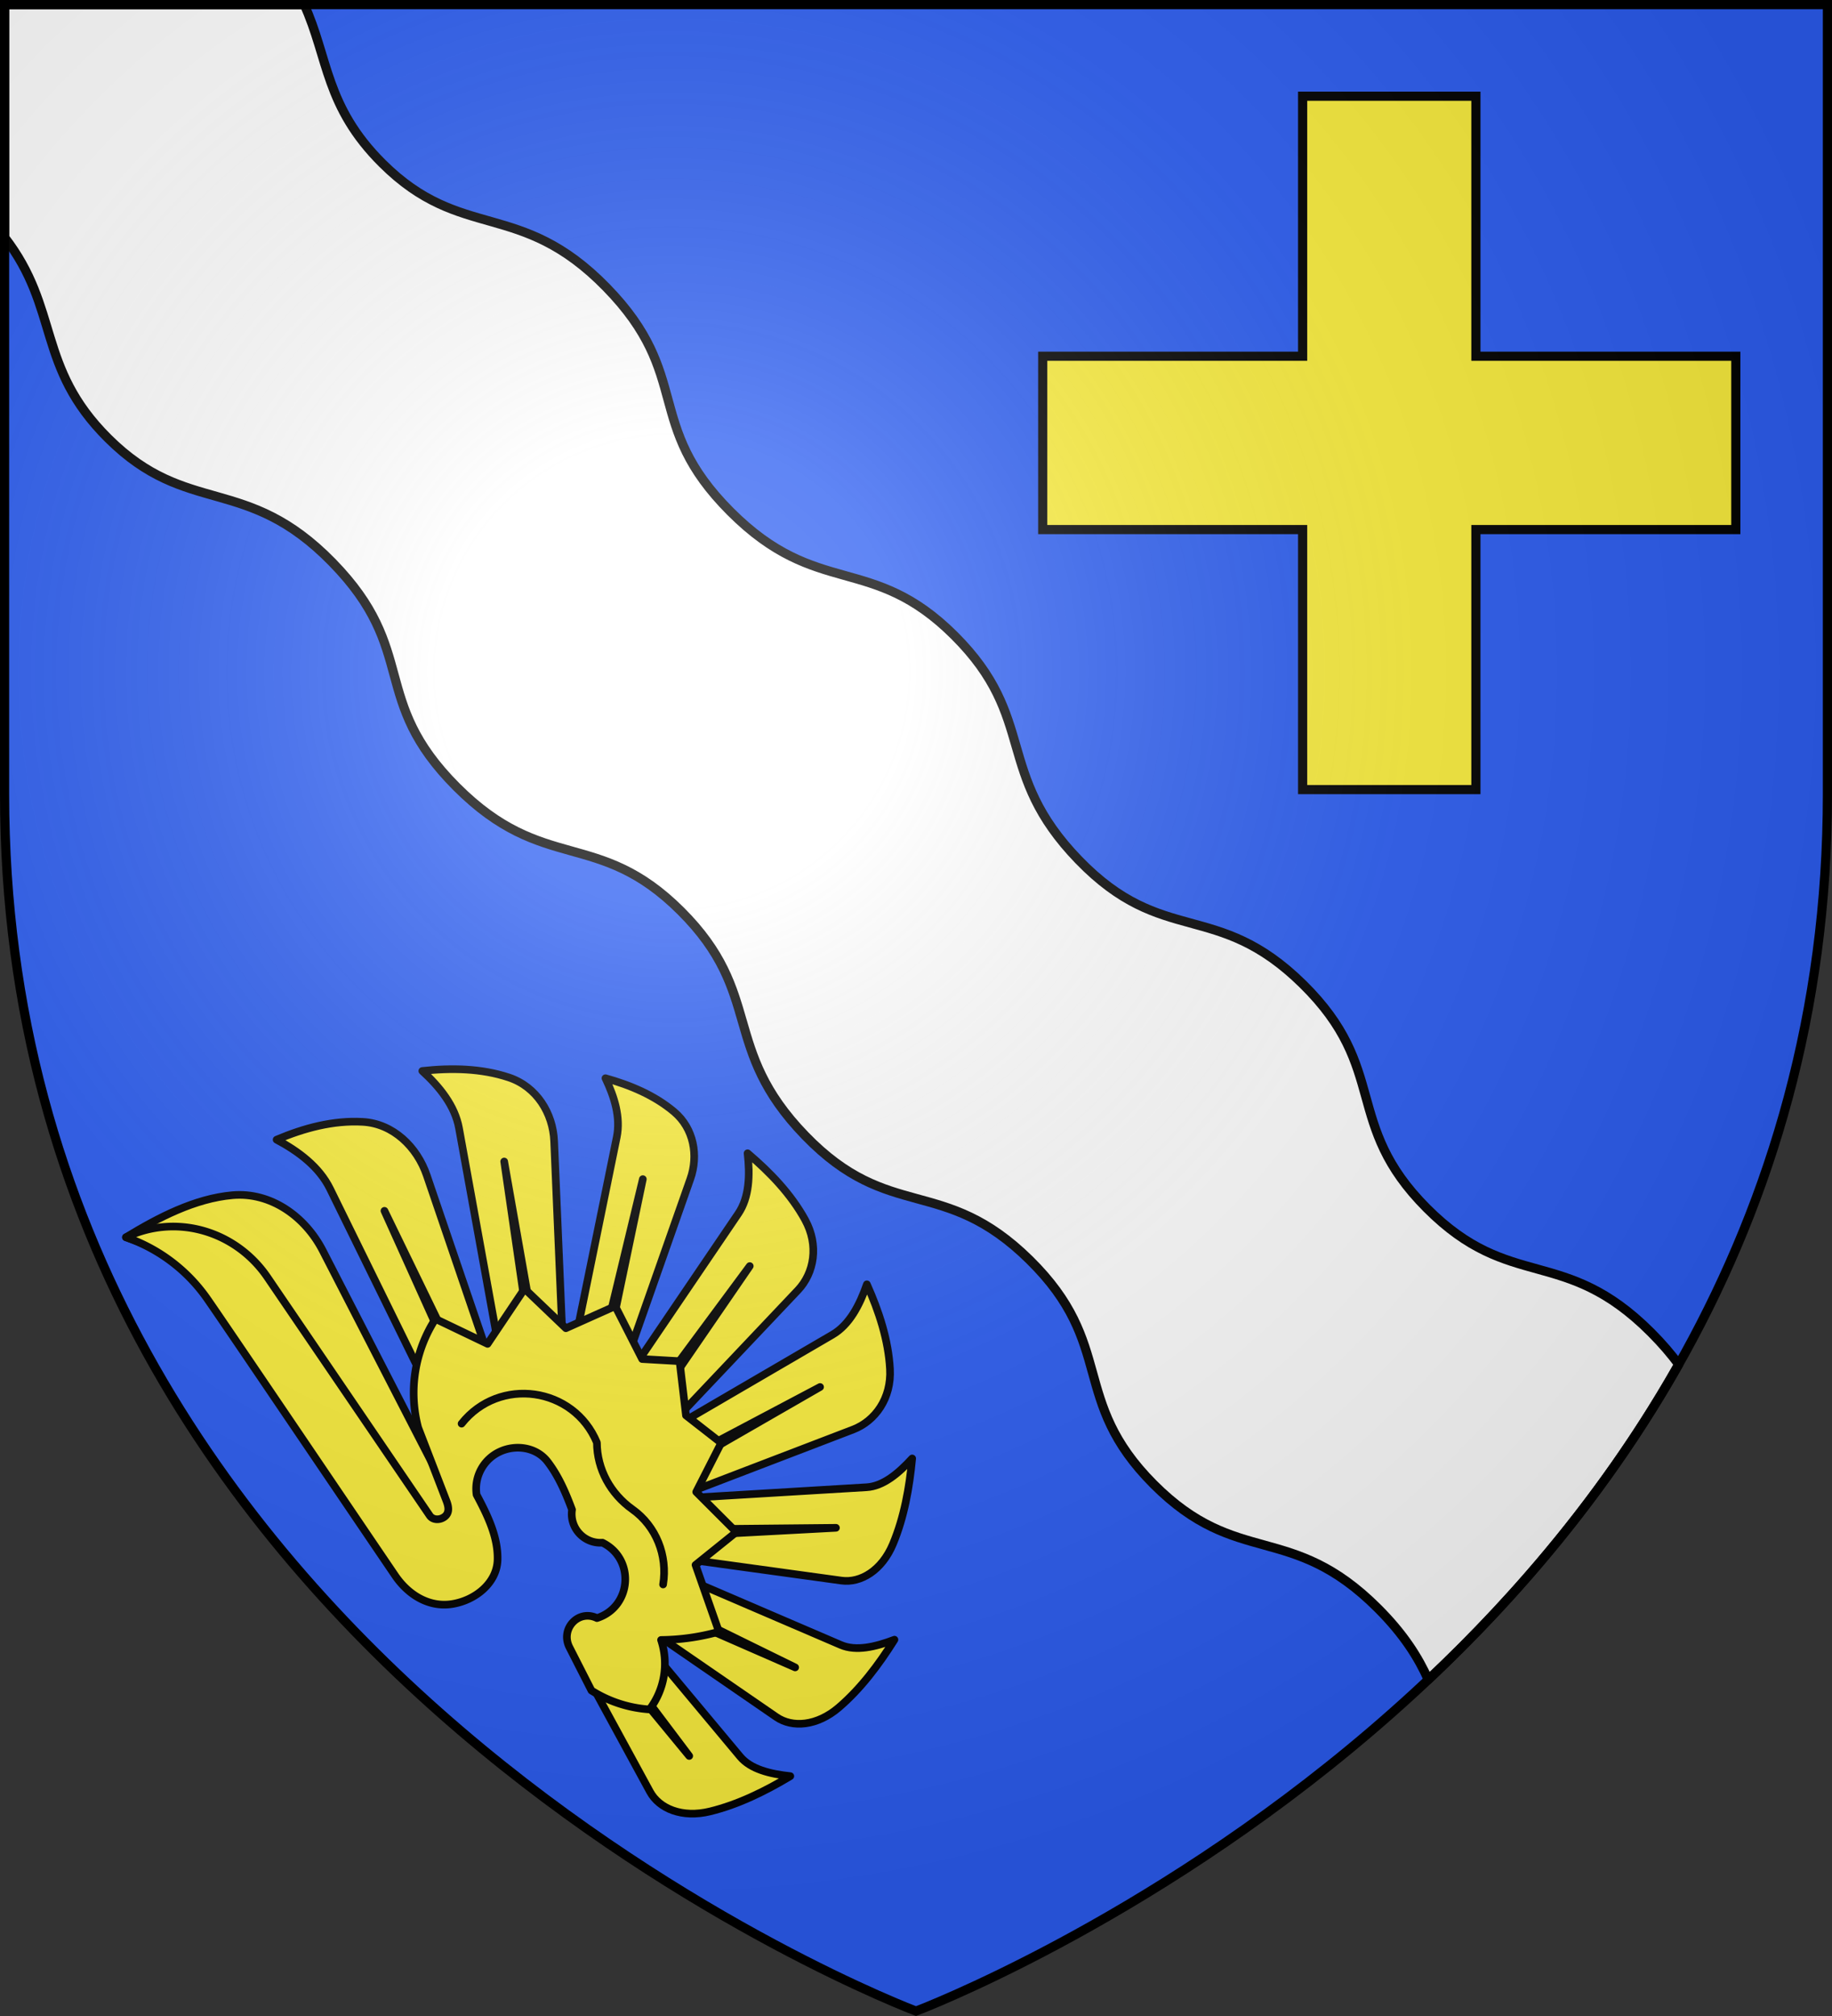
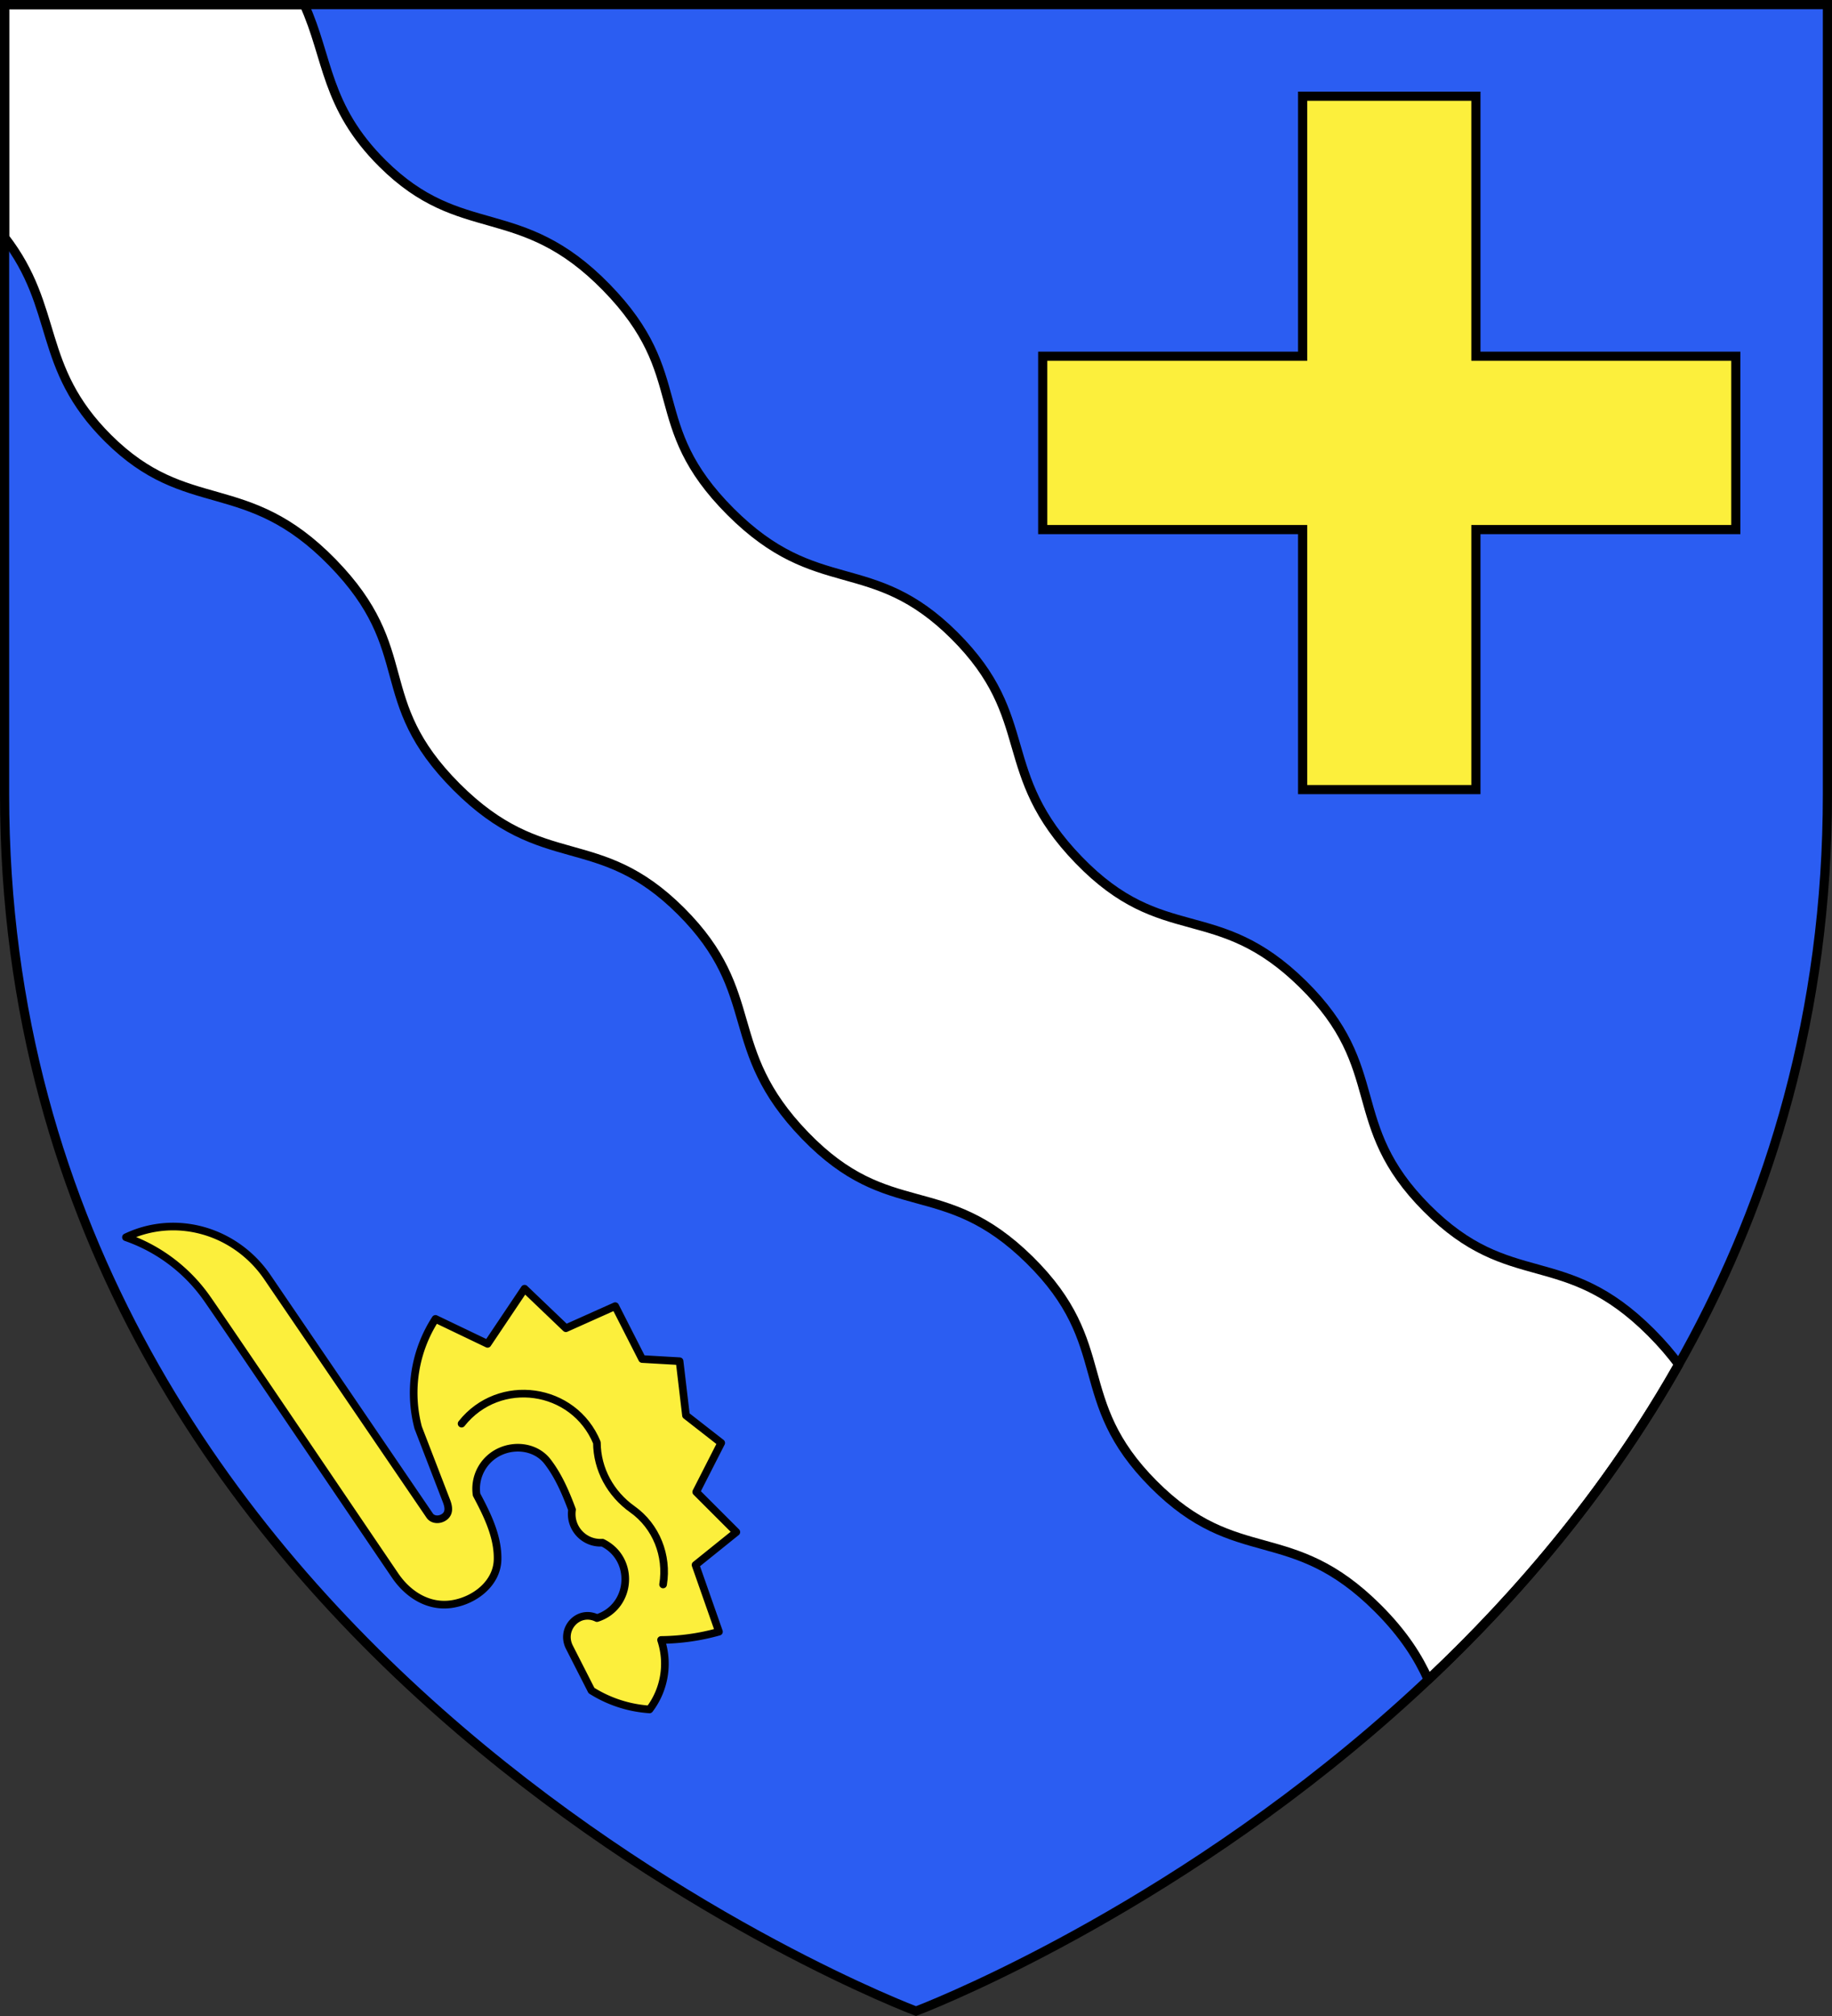
<svg xmlns="http://www.w3.org/2000/svg" width="600" height="660" viewBox="-300 -300 600 660">
  <rect x="-300" y="-300" width="600" height="660" fill="#333333" stroke="none" />
  <radialGradient id="a" cx="-80" cy="-80" r="405" gradientUnits="userSpaceOnUse">
    <stop offset="0" stop-color="#fff" stop-opacity=".31" />
    <stop offset=".19" stop-color="#fff" stop-opacity=".25" />
    <stop offset=".6" stop-color="#6b6b6b" stop-opacity=".125" />
    <stop offset="1" stop-opacity=".125" />
  </radialGradient>
  <path fill="#2b5df2" d="M-298.5-298.5h597v258.543C298.5 246.291 0 358.5 0 358.5S-298.5 246.291-298.5-39.957z" />
  <g stroke="#000">
    <path fill="#fff" fill-rule="evenodd" stroke-linecap="round" stroke-linejoin="round" stroke-width="3" d="M-298.5-298.5v76.191c18.143 23.46 10.368 42.398 33.893 65.793 26.04 25.898 45.064 11.566 73.459 40.639 28.394 29.073 12.034 44.822 40.666 73.484s46.234 13.48 73.484 40.666S-64.062 43.117-36.33 71.76 8.853 84.58 37.182 112.453s13.087 45.816 40.611 73.43 44.87 12.05 73.514 40.693c8.443 8.443 13.228 16.08 16.464 23.305 30.007-28.265 58.998-62.482 82.022-103.2-2.491-3.368-5.454-6.85-9.092-10.488-28.615-28.614-45.934-13.08-73.43-40.666s-12.284-45.504-40.583-73.347-45.7-12.025-73.403-40.639S39.84-64.733 12.617-91.891s-44.8-12.005-73.402-40.638c-28.603-28.634-12.274-44.359-40.639-73.403s-47.334-14.712-73.347-40.584c-18.742-18.638-17.618-34.455-25.588-51.984z" />
    <g stroke-linecap="round" stroke-linejoin="round" stroke-miterlimit="3" stroke-width="2.5" color-interpolation-filters="sRGB">
-       <path fill="#fcef3c" fill-rule="evenodd" d="m-95.05 230.236-17.617 9.428 25.54 46.901c3.045 5.593 10.554 8.68 19.636 6.472 9.171-2.229 18.013-6.563 26.329-11.562-6.658-.71-12.98-2.254-16.443-6.4zm20.776 44.633-27.67-33.589 1.69-.904zm-4.038-59.404-11.44 16.372 44.012 30.283c5.248 3.61 13.342 2.969 20.441-3.105 7.17-6.133 13.092-13.996 18.244-22.213-6.259 2.376-12.596 3.857-17.561 1.725zm38.738 30.413-39.884-17.447 1.097-1.57zm-34.927-55.482-2.858 19.763 52.936 7.297c6.313.87 13.255-3.337 16.865-11.95 3.647-8.7 5.4-18.382 6.308-28.037-4.522 4.933-9.518 9.102-14.912 9.425zm48.283 9.781-43.476 2.318.274-1.895zm-62.407-27.5 7.058 18.682 60.953-23.352C-13.346 165.223-8 157.749-8.52 148.228c-.521-9.516-3.595-18.914-7.569-27.769-2.356 6.798-5.707 13.253-11.28 16.503zm57.207-18.6L-77.22 180.44l-.677-1.792zm-66.574 1.885 14.444 13.802 44.869-47.375c5.35-5.649 6.938-14.698 2.351-23.059-4.585-8.358-11.42-15.506-18.834-21.776.816 7.148.585 14.416-3.036 19.753zm43.545-41.473-29.902 43.552-1.386-1.324zm-58.1 29.02 16.346 5.823 22.315-63.43c2.659-7.56 1.163-16.428-5.321-21.904-6.407-5.41-14.372-8.754-22.503-11.008 2.932 6.083 5.02 12.82 3.709 19.245zm23.079-57.484-11.093 53.088-1.562-.557zm-45.474 64.483 19.665-.746-3.241-76.195c-.386-9.083-5.702-17.796-14.842-20.834-9.027-3-18.823-3.17-28.336-2.122 5.653 5.174 10.69 11.392 12.018 18.71zm.067-70.256 10.697 60.587-1.885.072zm-17.508 89.4 18.929-6.356-26.775-78.504c-3.192-9.36-11.039-16.938-20.917-17.513-9.699-.565-19.321 2.038-28.264 5.83 7.11 3.79 13.954 8.863 17.505 16.091zm-21.709-73.25 29.2 60.119-1.809.607zm5.465 118.393 22.641-11.514-48.307-93.845c-5.756-11.184-17.04-19.264-29.577-18.155-12.313 1.089-24.33 7.344-34.88 13.78 9.651 3.45 19.595 7.376 25.409 15.813zm-40.954-88.169 47.936 70.244-2.17 1.104z" />
      <path fill="#fcef3c" fill-rule="evenodd" d="M-258.75 105.06a54.1 54.1 0 0 1 26.626 20.15c6.369 9.128 41.017 60.39 61.525 90.584 4.299 6.33 11.057 10.513 18.623 9.346s14.752-6.874 14.934-14.521c.18-7.508-3.342-14.643-6.872-21.273a13.37 13.37 0 0 1 7.58-14.073c5.363-2.5 12.054-1.449 15.664 3.239 3.604 4.68 5.956 10.204 8.019 15.74-.891 5.947 3.951 11.195 9.957 10.79 10.782 5.296 9.64 21.01-1.795 24.693-6.067-2.967-12.084 3.532-9.02 9.546l7.217 14.166a40.65 40.65 0 0 0 19.017 6.183 24.75 24.75 0 0 0 3.78-22.736 72.7 72.7 0 0 0 18.96-2.702l-7.673-21.86 13.364-10.76-13.137-13.137 8.182-16.051-11.533-9.003-2.1-17.754-12.259-.706-8.82-17.313-16.152 7.227-13.536-12.934-12.116 18.053-17.06-8.173a44.6 44.6 0 0 0-5.67 35.586l9.267 24.019c.705 1.827 1.031 3.748-.448 5.033s-3.948 1.364-5.051-.255l-53.136-78.01c-10.314-15.143-29.794-20.983-46.337-13.093" />
      <path fill="none" d="M-148.825 166.076c12.297-15.511 36.755-12.088 44.316 6.203.049 8.743 4.484 16.773 11.62 21.835 7.804 5.537 11.595 15.17 10.06 24.61" />
    </g>
    <path fill="#fcef3c" fill-rule="evenodd" stroke-width="3" d="M126.625-268.5v85.125H41.5v56.75h85.125V-41.5h56.75v-85.125H268.5v-56.75h-85.125V-268.5z" />
  </g>
-   <path fill="url(#a)" d="M-298.5-298.5h597v258.543C298.5 246.291 0 358.5 0 358.5S-298.5 246.291-298.5-39.957z" />
  <path fill="none" stroke="#000" stroke-width="3" d="M-298.5-298.5h597v258.503C298.5 246.206 0 358.398 0 358.398S-298.5 246.206-298.5-39.997z" />
</svg>